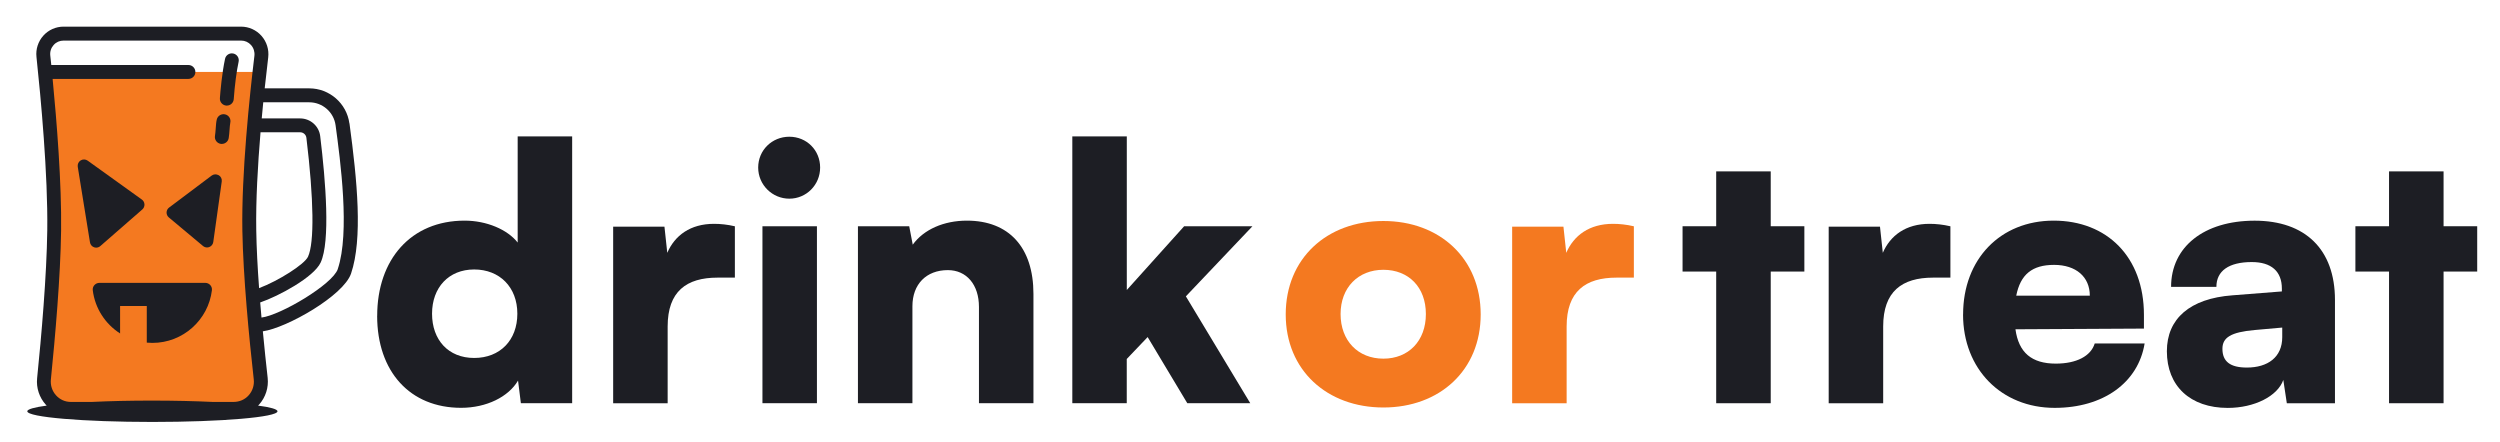
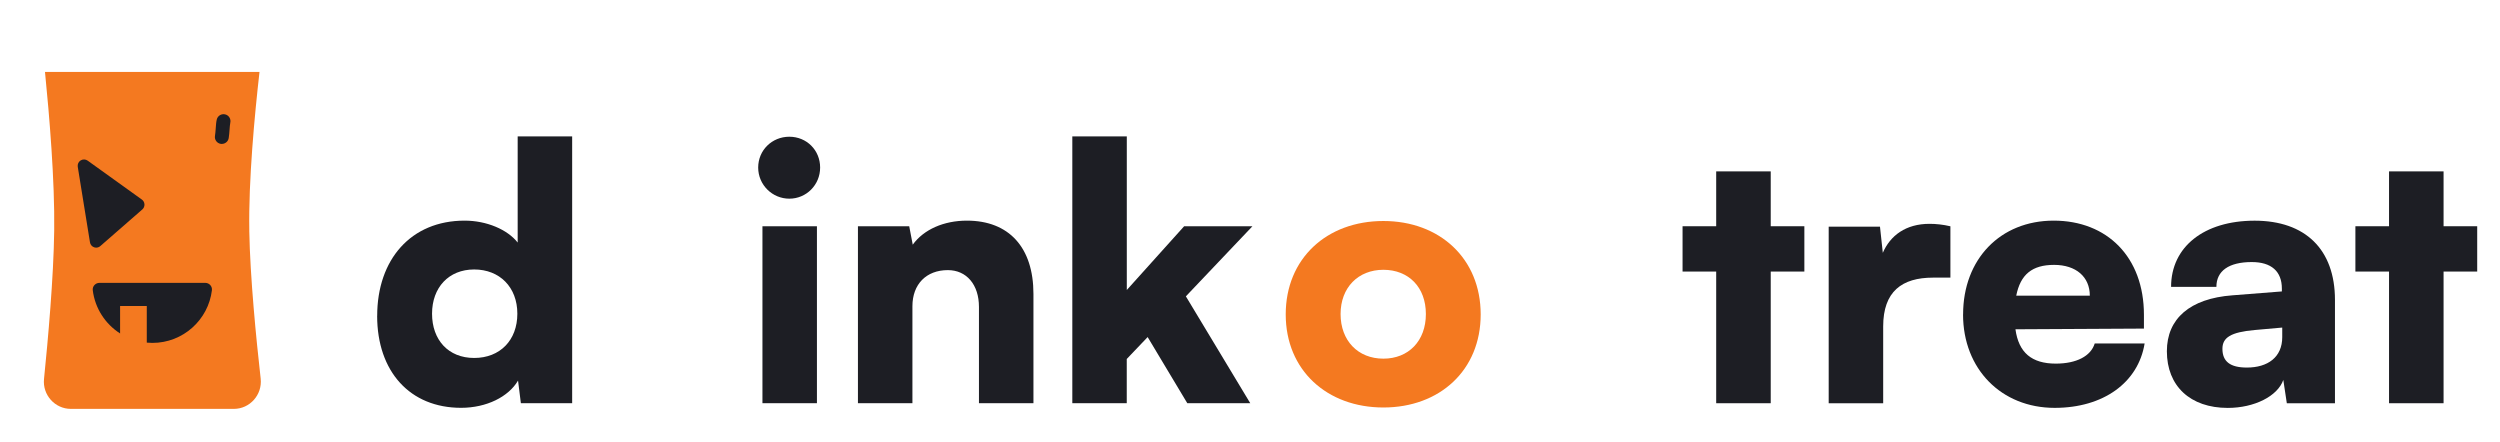
<svg xmlns="http://www.w3.org/2000/svg" id="a" viewBox="0 0 539.58 95.4">
  <defs>
    <style>.b{fill:#f47920;}.c{fill:#1d1e24;}</style>
  </defs>
  <path class="b" d="M53.81,49.76c-.19-10.77,1.14-24.91,2.2-34.23H9.71c.94,9.34,2.13,23.52,1.99,34.22-.13,10.1-1.34,23.59-2.2,32.04-.35,3.45,2.35,6.46,5.8,6.46H50.47c3.47,0,6.18-3.06,5.79-6.54-.95-8.43-2.28-21.81-2.46-31.96Z" />
  <path class="c" d="M30.63,43.08l-11.71-8.41c-.45-.32-1.04-.34-1.51-.05-.47,.29-.71,.83-.63,1.37l2.64,16.32h0c.08,.49,.42,.9,.88,1.06,.15,.05,.31,.08,.46,.08,.32,0,.64-.12,.89-.34l9.07-7.91c.31-.27,.48-.67,.46-1.09-.02-.42-.23-.8-.56-1.04Z" />
-   <path class="c" d="M47.19,37.82c-.47-.28-1.07-.25-1.51,.08l-9.19,6.9c-.33,.25-.53,.63-.54,1.05-.01,.42,.17,.81,.49,1.08l7.37,6.16c.25,.21,.56,.32,.87,.32,.16,0,.33-.03,.49-.09,.46-.18,.79-.59,.86-1.08l1.83-13.07c.08-.54-.18-1.08-.66-1.36Z" />
-   <path class="c" d="M75.41,26.63c-.58-4.31-4.3-7.56-8.66-7.56h-9.62c.27-2.5,.53-4.78,.76-6.68,.2-1.69-.33-3.38-1.46-4.66-1.12-1.26-2.72-1.98-4.39-1.98H13.71c-1.66,0-3.25,.71-4.36,1.95-1.12,1.25-1.66,2.92-1.48,4.58,.94,8.82,2.49,25.41,2.33,37.45-.13,9.79-1.26,22.76-2.19,31.91-.21,2.07,.47,4.15,1.87,5.7,.06,.07,.13,.13,.2,.2-2.65,.36-4.19,.78-4.19,1.23,0,1.27,12.09,2.3,27,2.3s27-1.03,27-2.3c0-.45-1.54-.88-4.19-1.23,.08-.08,.16-.15,.23-.23,1.4-1.57,2.07-3.67,1.84-5.76-.34-3.01-.7-6.44-1.04-10.04,5.18-.74,17.42-7.69,19.04-12.47,2.54-7.51,1.34-20.01-.34-32.4Zm-19.18,1.92h8.55c.69,0,1.27,.51,1.35,1.19,1.61,13.3,1.74,22.66,.35,25.67-.76,1.65-6.37,5.2-10.56,6.78-.32-4.34-.55-8.63-.61-12.46-.11-6.42,.33-14.09,.92-21.18Zm-23.35,57.91c-4.74,0-9.19,.1-13.06,.29h-4.54c-1.23,0-2.36-.51-3.19-1.43-.83-.92-1.23-2.15-1.11-3.38,.93-9.21,2.08-22.27,2.21-32.17,.13-10.16-.93-23.44-1.83-32.74h29.31c.83,0,1.5-.67,1.5-1.5s-.67-1.5-1.5-1.5H11.07c-.07-.72-.15-1.42-.22-2.06-.09-.83,.17-1.64,.73-2.26,.55-.62,1.31-.95,2.13-.95H52.05c.83,0,1.59,.35,2.14,.97,.56,.63,.82,1.47,.72,2.31-1.06,8.84-2.81,25.5-2.6,37.75,.18,9.97,1.44,22.96,2.46,32.1,.14,1.24-.26,2.49-1.09,3.42-.83,.93-1.97,1.44-3.3,1.44h-4.44c-3.87-.18-8.32-.29-13.06-.29Zm40.03-28.39c-1.13,3.32-12.36,9.96-16.47,10.47-.1-1.08-.19-2.17-.28-3.26,3.93-1.33,11.58-5.44,13.05-8.62,2.1-4.55,1.11-17.35-.1-27.28-.26-2.18-2.13-3.82-4.33-3.82h-8.29c.11-1.19,.22-2.35,.33-3.48h9.93c2.86,0,5.3,2.13,5.68,4.96,1.02,7.52,3.14,23.17,.47,31.04Z" />
-   <path class="c" d="M48.96,22.79s-.07,0-.11,0c-.83-.06-1.45-.78-1.39-1.6,.11-1.49,.43-5.3,1.11-8.49,.17-.81,.97-1.32,1.78-1.15,.81,.17,1.33,.97,1.15,1.78-.45,2.08-.84,5.1-1.05,8.07-.06,.79-.71,1.39-1.49,1.39Z" />
  <path class="c" d="M47.88,31.07c-.08,0-.17,0-.25-.02-.82-.14-1.37-.91-1.23-1.73,.07-.44,.12-1.03,.16-1.6,.05-.77,.1-1.43,.23-1.94,.2-.8,1.01-1.29,1.82-1.09,.8,.2,1.29,1.01,1.09,1.82-.06,.25-.11,.9-.15,1.42-.05,.64-.09,1.3-.19,1.88-.12,.73-.76,1.25-1.48,1.25Z" />
  <path class="c" d="M20.02,62.63c.48,3.93,2.72,7.31,5.9,9.34v-5.92h5.76v7.9c.4,.04,.79,.06,1.2,.06,6.62,0,12.08-4.96,12.86-11.37,.1-.85-.58-1.59-1.44-1.59H21.46c-.85,0-1.54,.74-1.44,1.58Z" />
  <g>
    <g>
      <path class="c" d="M370.41,87.03v-28.42h-7.26v-9.78h7.26v-11.84h11.77v11.84h7.26v9.78h-7.26v28.42h-11.77Z" />
      <path class="c" d="M420.96,59.92h-3.74c-6.72,0-10.77,2.98-10.77,10.54v16.58h-11.76V48.92h11.07l.61,5.65c1.61-3.74,4.97-6.26,10.08-6.26,1.37,0,2.9,.15,4.51,.53v11.08Z" />
      <path class="c" d="M423.7,67.86c0-11.92,8.02-20.24,19.55-20.24s19.48,7.87,19.48,20.32v2.98l-27.73,.15c.69,5.04,3.51,7.41,8.71,7.41,4.43,0,7.56-1.6,8.4-4.35h10.77c-1.38,8.48-8.94,13.9-19.41,13.9-11.53,0-19.78-8.4-19.78-20.16Zm11.46-4.05h15.89c0-4.05-2.98-6.64-7.71-6.64s-7.26,2.06-8.17,6.64Z" />
      <path class="c" d="M467.68,75.81c0-7.03,4.97-11.38,14.13-12.07l10.69-.84v-.61c0-3.74-2.29-5.73-6.49-5.73-4.96,0-7.64,1.91-7.64,5.35h-9.78c0-8.63,7.1-14.28,18.03-14.28s17.34,6.19,17.34,17.11v22.3h-10.39l-.76-5.04c-1.22,3.51-6.26,6.04-11.99,6.04-8.1,0-13.14-4.73-13.14-12.22Zm24.9-3.05v-2.06l-5.96,.53c-5.12,.46-6.95,1.61-6.95,4.05,0,2.75,1.68,4.05,5.27,4.05,4.51,0,7.64-2.22,7.64-6.57Z" />
      <path class="c" d="M515.63,87.03v-28.42h-7.26v-9.78h7.26v-11.84h11.77v11.84h7.26v9.78h-7.26v28.42h-11.77Z" />
    </g>
    <g>
      <path class="c" d="M81.41,68.17c0-12.14,7.26-20.55,18.87-20.55,4.73,0,9.24,1.91,11.45,4.73V29.44h11.76v57.59h-11.07l-.61-4.89c-2.06,3.51-6.8,5.88-12.3,5.88-11,0-18.11-7.79-18.11-19.86Zm30.25-.46c0-5.73-3.82-9.55-9.32-9.55s-9.09,3.9-9.09,9.55,3.51,9.55,9.09,9.55,9.32-3.82,9.32-9.55Z" />
-       <path class="c" d="M158.61,59.92h-3.74c-6.72,0-10.77,2.98-10.77,10.54v16.58h-11.76V48.92h11.07l.61,5.65c1.61-3.74,4.97-6.26,10.08-6.26,1.37,0,2.9,.15,4.51,.53v11.08Z" />
      <path class="c" d="M163.64,36.16c0-3.74,2.98-6.65,6.72-6.65s6.65,2.9,6.65,6.65-2.98,6.72-6.65,6.72-6.72-2.98-6.72-6.72Zm.92,12.68h11.76v38.19h-11.76V48.84Z" />
      <path class="c" d="M185.17,87.03V48.84h11.07l.76,3.97c2.37-3.29,6.72-5.19,11.69-5.19,9.09,0,14.36,5.8,14.36,15.81v23.6h-11.76v-20.78c0-4.81-2.67-7.95-6.72-7.95-4.66,0-7.64,3.06-7.64,7.79v20.93h-11.76Z" />
      <path class="c" d="M231.44,87.03V29.44h11.76V62.59l12.37-13.75h14.74l-14.36,15.12,13.9,23.07h-13.59l-8.56-14.28-4.51,4.73v9.55h-11.76Z" />
    </g>
    <g>
      <path class="b" d="M298.58,47.7c12.14,0,21,8.09,21,20.16s-8.86,20.09-21,20.09-21.08-8.02-21.08-20.09,8.86-20.16,21.08-20.16Zm0,29.71c5.42,0,9.17-3.82,9.17-9.63s-3.74-9.55-9.17-9.55-9.24,3.82-9.24,9.55,3.74,9.63,9.24,9.63Z" />
-       <path class="b" d="M352.64,59.92h-3.74c-6.72,0-10.77,2.98-10.77,10.54v16.58h-11.76V48.92h11.07l.61,5.65c1.61-3.74,4.97-6.26,10.08-6.26,1.37,0,2.9,.15,4.51,.53v11.08Z" />
    </g>
  </g>
</svg>